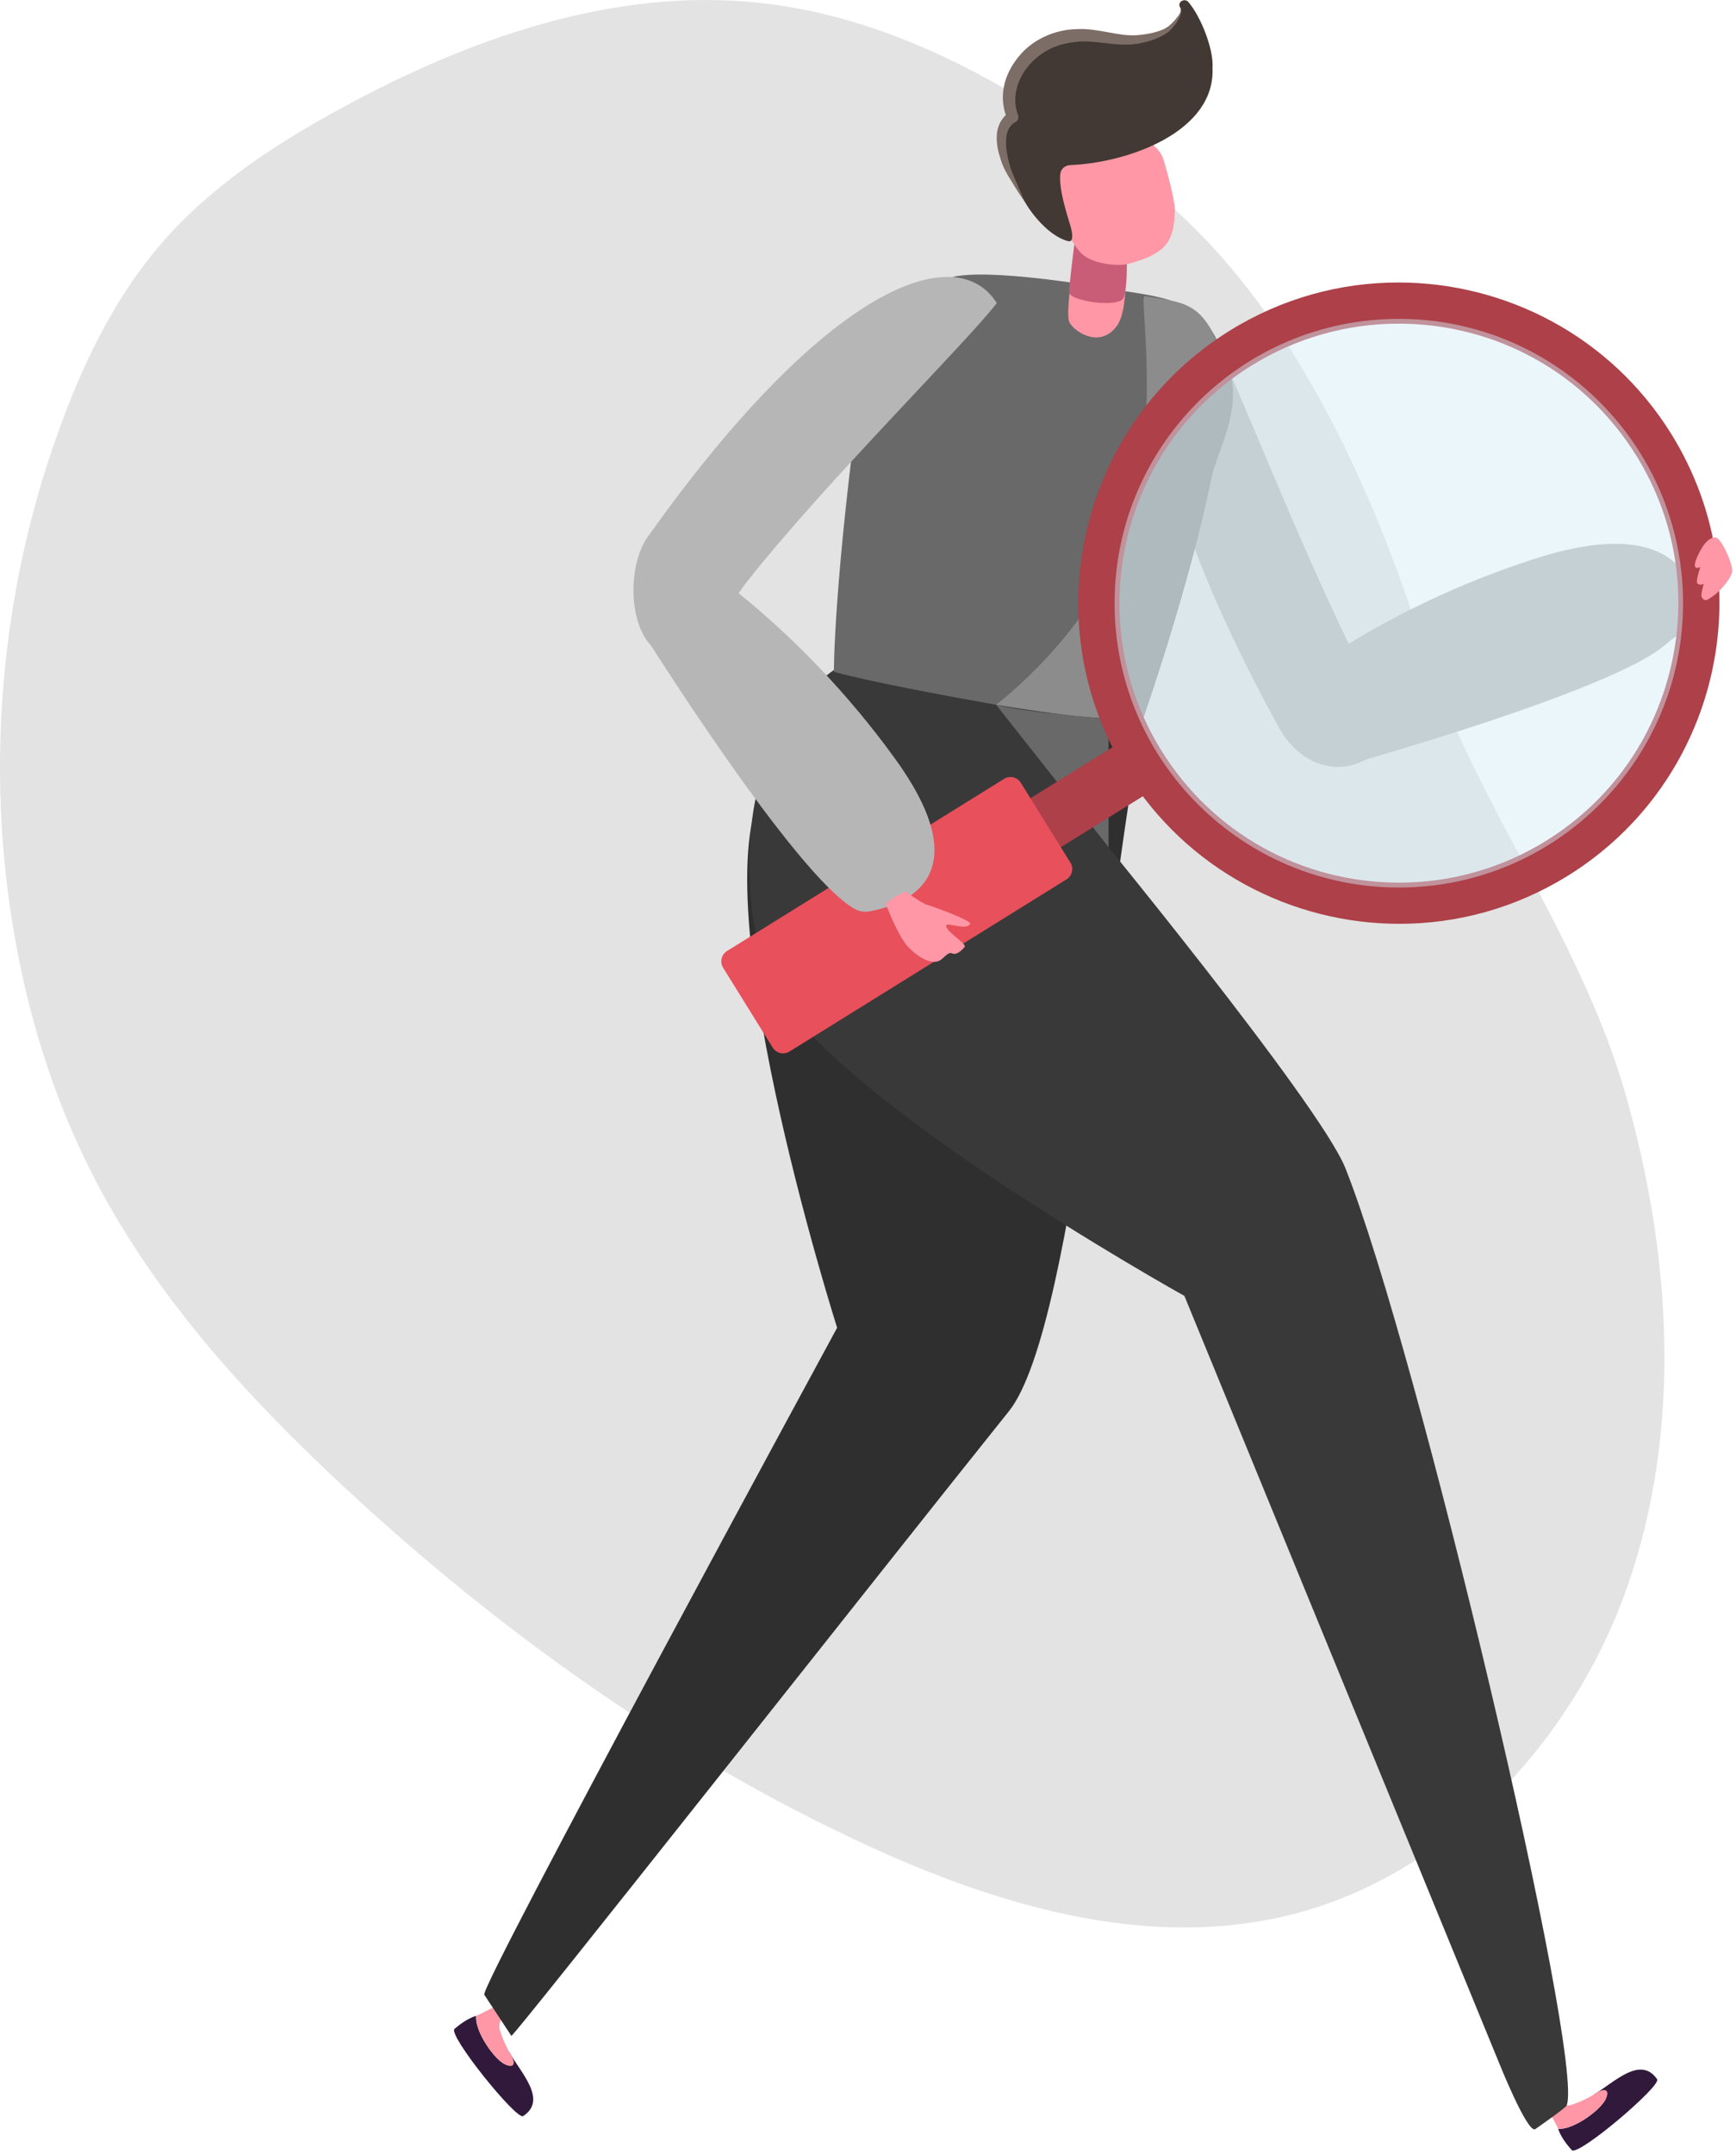
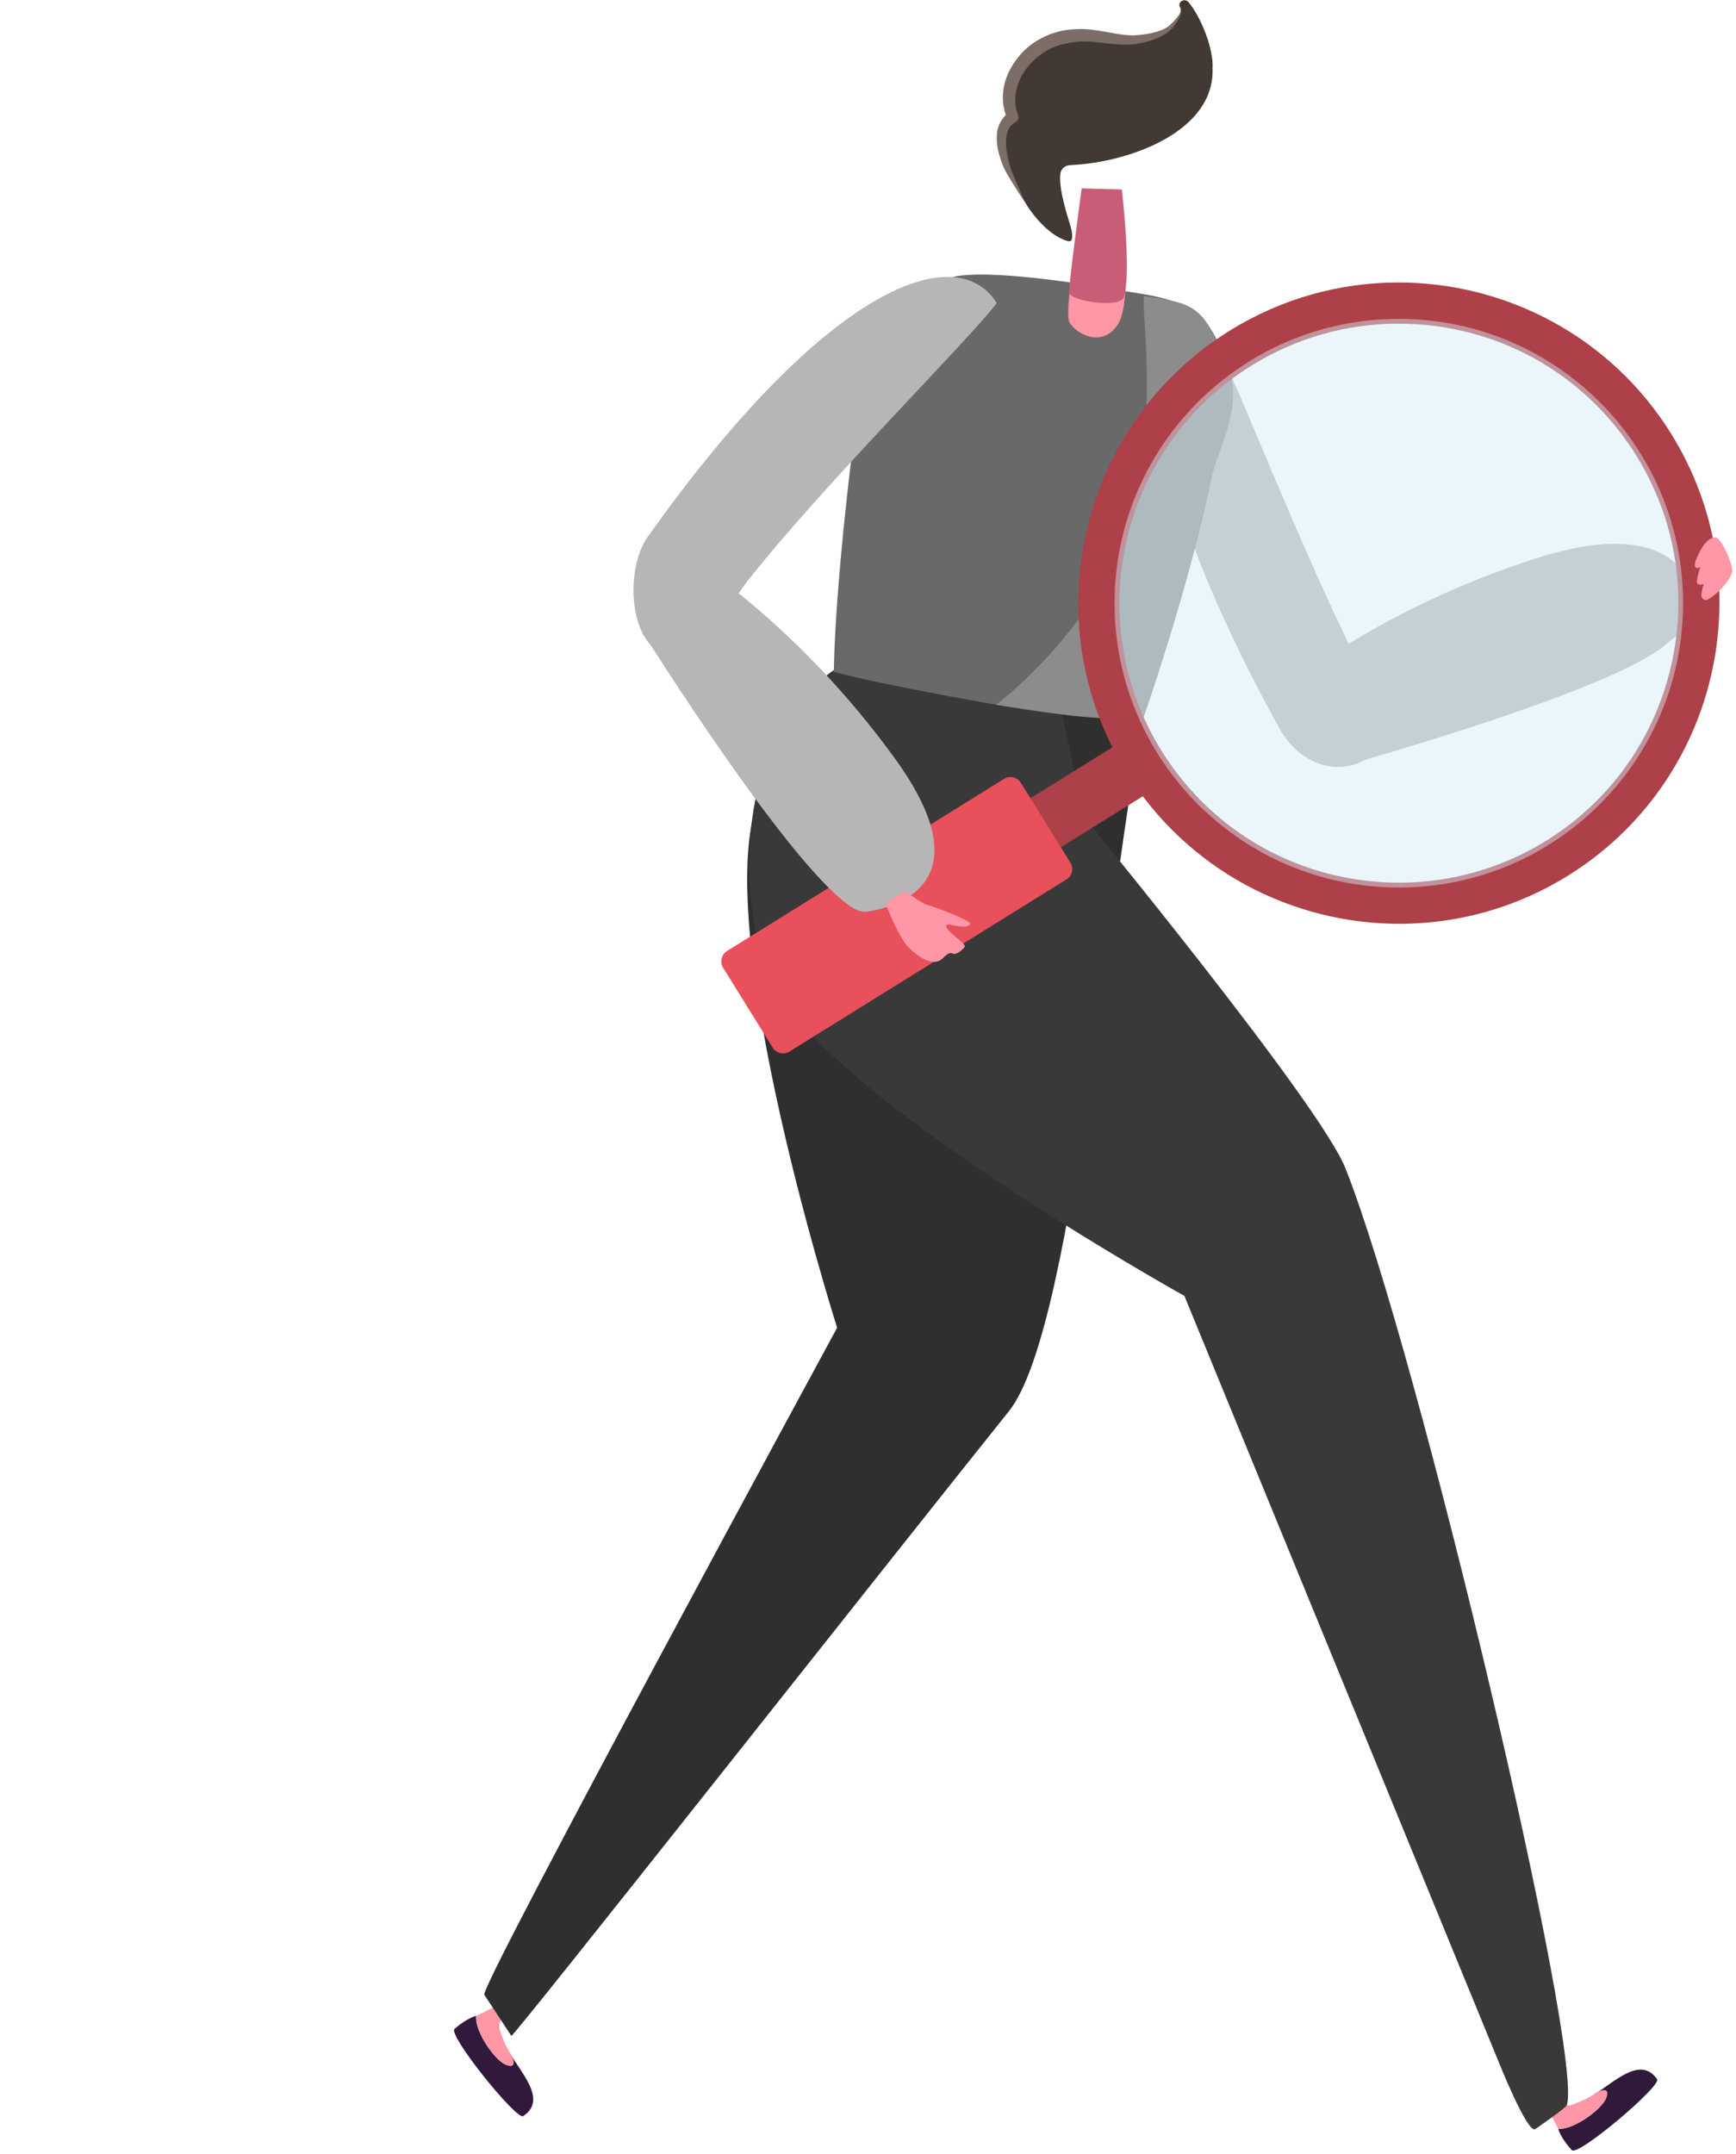
<svg xmlns="http://www.w3.org/2000/svg" width="291" height="361" viewBox="0 0 291 361" fill="none">
-   <path d="M190.262 29.63C171.58 15.288 150.359 2.843 126.945 0.436C102.576 -2.073 78.309 6.556 56.804 18.348C45.858 24.346 35.238 31.324 27.054 40.79C19.743 49.257 14.626 59.437 10.666 69.923C0.492 96.832 -2.493 126.435 2.096 154.833C4.411 169.175 8.656 183.232 15.194 196.207C25.47 216.629 41.147 233.848 57.88 249.373C83.772 273.406 112.852 294.174 144.856 309.006C166.686 319.105 191.115 326.49 214.59 321.288C241.782 315.249 263.429 292.42 272.73 266.041C282.01 239.662 280.183 210.345 272.506 183.436C264.83 156.547 246.716 133.738 238.167 107.115C220.906 53.459 198.771 36.179 190.262 29.63Z" fill="#E3E3E3" />
  <path d="M203.624 56.931C190.611 54.059 189.585 76.802 214.42 121.99C217.104 126.874 222.249 129.813 227.503 127.953L236.603 123.862C236.603 123.862 229.606 115.169 226.073 107.883C216.904 88.98 207.195 63.923 203.624 56.931Z" fill="#B6B6B6" />
  <path d="M225.376 128.298C225.376 128.298 270.98 115.635 279.421 107.811C280.06 107.22 283.989 104.618 284.104 103.756C284.898 97.824 281.003 86.072 257.573 93.541C231.099 101.981 215.126 115.468 215.126 115.468C215.126 115.468 220.17 116.517 225.376 128.298Z" fill="#B6B6B6" />
  <path d="M87.692 354.606C91.862 351.869 87.229 347.286 85.408 343.93C85.581 345.114 85.684 346.645 84.306 345.73C82.291 344.394 79.532 340.039 79.825 337.799C78.503 338.184 77.091 339.207 76.192 339.995C75.035 341.012 86.589 355.329 87.692 354.606Z" fill="#30193B" />
  <path d="M84.305 345.73C85.683 346.644 86.843 346.294 85.564 344.195C84.423 342.321 83.871 340.466 83.75 340.055C83.431 338.982 84.423 337.636 84.423 337.636L83.191 336.121C83.191 336.121 80.209 337.689 79.825 337.8C79.531 340.04 82.29 344.396 84.305 345.73Z" fill="#FF97A6" />
  <path d="M128.671 130.973C116.604 148.047 140.326 222.494 140.326 222.494C140.326 222.494 80.336 332.985 81.179 334.266L85.717 341.16C85.975 341.553 149.332 261.158 169.118 236.487C180.623 222.142 186.246 141.346 192.696 115.618C195.678 103.718 136.63 119.712 128.671 130.973Z" fill="#2F2F2F" />
  <path d="M277.782 348.431C274.938 344.332 270.477 349.082 267.17 350.99C268.348 350.788 269.875 350.643 268.998 352.045C267.714 354.095 263.433 356.966 261.185 356.73C261.604 358.041 262.663 359.427 263.474 360.304C264.52 361.434 278.534 349.514 277.782 348.431Z" fill="#30193B" />
  <path d="M268.997 352.045C269.875 350.644 269.494 349.493 267.429 350.826C265.584 352.016 263.744 352.615 263.338 352.747C262.274 353.094 260.902 352.138 260.902 352.138L259.418 353.408C259.418 353.408 261.063 356.35 261.184 356.73C263.431 356.965 267.713 354.095 268.997 352.045Z" fill="#FF97A6" />
  <path d="M128.439 162.847C135.921 182.371 198.536 217.159 198.536 217.159L251.177 345.428C251.177 345.428 256.02 357.568 257.345 356.793C257.345 356.793 262.466 353.246 262.629 352.804C265.64 344.675 237.726 226.445 225.532 195.775C221.188 184.851 181.308 136.443 181.308 136.443C181.308 136.443 177.825 114.366 175.096 112.113C169.672 112.71 151.083 100.93 136.337 115.096C122 128.868 125.021 153.929 128.439 162.847Z" fill="#393939" />
  <path d="M160.356 46.279C167.936 45.019 186.908 48.524 188.85 48.83C196.985 50.104 203.196 50.967 205.965 62.502C207.562 69.155 203.859 76.104 203.063 80.019C199.271 98.66 191.501 120.711 191.501 120.711C191.501 120.711 181.892 120.745 166.973 118.101C144.58 114.13 139.781 112.563 139.781 112.563C139.781 112.563 139.717 97.592 144.508 62.935C144.818 60.706 151.441 47.761 160.356 46.279Z" fill="#696969" />
  <path d="M181.246 36.623C181.246 36.623 178.199 52.298 179.307 54.099C180.414 55.898 184.645 58.353 187.296 54.492C189.949 50.631 187.977 36.805 187.977 36.805L181.246 36.623Z" fill="#FF97A6" />
  <path d="M181.317 31.567C181.317 31.567 179.207 47.03 179.218 48.975C179.226 50.475 187.802 51.728 188.393 49.811C189.698 45.581 188.048 31.749 188.048 31.749L181.317 31.567Z" fill="#C95D77" />
-   <path d="M196.909 35.872C197.18 34.642 196.119 30.473 195.123 27.014C194.296 24.145 191.263 22.53 188.415 23.428C184.001 24.819 179.2 26.62 178.091 27.839C176.351 29.754 177.074 32.782 177.562 35.045C178.047 37.304 179.731 41.176 181.558 42.716C183.228 44.123 187.216 44.743 189.249 44.19C195.361 42.533 196.708 40.508 196.909 35.872Z" fill="#FF97A6" />
  <path d="M167.087 50.784C160.209 39.905 138.398 47.964 108.549 90.006C105.322 94.551 105.265 104.342 109.231 108.26L116.877 114.669C116.877 114.669 120.286 103.715 125.304 97.36C138.323 80.871 162.351 57.046 167.087 50.784Z" fill="#B6B6B6" />
  <path d="M191.869 49.615C200.003 50.89 201.849 50.799 206.01 62.017C208.39 68.433 203.859 76.102 203.063 80.018C199.271 98.659 191.501 120.71 191.501 120.71C191.501 120.71 182.99 120.265 180.164 119.972C176.851 119.629 166.974 118.1 166.974 118.1C166.974 118.1 183.212 105.92 188.875 88.569C194.82 70.359 190.868 49.459 191.869 49.615Z" fill="#8C8C8C" />
-   <path d="M166.974 118.101L185.826 141.978V120.468C185.826 120.468 171.999 119.424 166.974 118.101Z" fill="#696969" />
  <path d="M194.803 131.427L189.701 123.215L171.079 134.784L176.181 142.996L194.803 131.427Z" fill="#AD4048" />
  <path d="M234.401 54.235C250.773 54.235 265.683 62.502 274.286 76.349C280.877 86.958 282.938 99.522 280.088 111.724C277.237 123.927 269.824 134.277 259.213 140.869C251.798 145.476 243.279 147.91 234.576 147.91C218.205 147.91 203.296 139.643 194.692 125.797C181.058 103.853 187.819 74.909 209.763 61.275C217.179 56.669 225.698 54.235 234.401 54.235ZM234.401 47.338C224.723 47.338 214.933 49.946 206.124 55.419C180.95 71.059 173.193 104.264 188.834 129.438C199.001 145.804 216.595 154.809 234.576 154.809C244.255 154.809 254.045 152.201 262.854 146.729C288.028 131.088 295.784 97.884 280.143 72.71C269.975 56.343 252.383 47.338 234.401 47.338Z" fill="#AD4048" />
  <path d="M129.527 175.554L121.217 162.178C120.622 161.22 120.916 159.959 121.876 159.363L168.304 130.52C169.262 129.923 170.522 130.217 171.119 131.177L179.429 144.551C180.025 145.511 179.73 146.771 178.772 147.366L132.344 176.211C131.382 176.808 130.122 176.513 129.527 175.554Z" fill="#E8505B" />
  <g opacity="0.69">
    <path opacity="0.69" d="M234.481 148.728C260.796 148.728 282.128 127.396 282.128 101.081C282.128 74.766 260.796 53.434 234.481 53.434C208.166 53.434 186.834 74.766 186.834 101.081C186.834 127.396 208.166 148.728 234.481 148.728Z" fill="#D5EAF5" />
  </g>
  <path d="M107.599 105.771C107.599 105.771 133.231 146.762 143.3 152.334C144.061 152.754 144.939 152.872 145.795 152.712C151.678 151.612 164.444 147.04 150.023 127.119C133.731 104.61 115.925 93.655 115.925 93.655C115.925 93.655 117.163 97.145 107.599 105.771Z" fill="#B6B6B6" />
  <path d="M148.481 151.485C148.481 151.485 150.555 156.942 152.196 158.644C154.455 160.985 156.306 161.436 157.297 161.061C158.23 160.709 158.823 159.396 159.65 159.777C160.226 160.044 161.038 159.487 161.702 158.682C162.145 158.143 158.101 155.837 158.672 155.014C158.958 154.602 162.089 155.962 162.621 154.809C162.867 154.279 156.694 151.985 155.366 151.613C154.596 151.399 151.794 149.395 151.794 149.395C151.794 149.395 149.652 150.284 148.481 151.485Z" fill="#FF97A6" />
  <path d="M286.145 100.513C288.206 99.522 290.467 96.6 290.378 95.542C290.253 94.08 288.663 90.522 287.703 90.089C287.389 89.948 286.218 90.114 285.132 92.07C284.884 92.516 283.81 94.425 284.18 95.013C284.421 95.394 285.034 94.997 285.034 94.997C285.034 94.997 284.162 97.481 284.546 97.791C285.041 98.192 285.598 97.83 285.598 97.83C285.598 97.83 285.055 99.62 285.223 100.007C285.455 100.54 285.894 100.633 286.145 100.513Z" fill="#FF97A6" />
  <path d="M199.211 0.348C198.549 -0.428 197.228 0.401 197.852 1.292C198.475 2.183 196.536 4.315 195.877 4.842C194.735 5.739 193.036 6.183 191.627 6.463C189.075 6.988 186.732 6.481 184.193 6.114C181.19 5.703 178.198 5.88 175.437 7.216C170.975 9.394 167.735 14.755 169.753 19.612C166.738 21.38 167.974 26.008 169.064 28.676C169.585 29.892 170.197 31.072 170.886 32.212C171.164 32.731 171.44 33.235 171.732 33.737C173.032 36.024 175.646 39.132 178.33 40.175C179.428 40.601 179.729 40.57 179.727 39.452C179.724 38.503 179.105 36.874 178.82 35.829C178.49 34.586 177.495 31.311 177.731 29.156C177.824 28.314 178.531 27.703 179.378 27.668C189.148 27.274 203.696 22.086 203.249 11.423C203.478 8.323 201.337 2.845 199.211 0.348Z" fill="#423834" />
  <path d="M197.852 1.294C198.123 1.649 198.017 2.154 197.872 2.547C197.726 2.96 197.508 3.338 197.269 3.698C196.794 4.394 196.237 5.122 195.463 5.619C193.926 6.606 192.281 7.053 190.511 7.362C186.883 7.847 183.585 6.645 180.487 7.016C178.929 7.158 177.415 7.514 176.043 8.177C174.698 8.844 173.474 9.805 172.483 10.953C170.5 13.242 169.565 16.445 170.637 19.242L170.661 19.303C170.828 19.739 170.639 20.224 170.237 20.439C169.379 20.895 168.825 21.775 168.7 22.932C168.547 24.064 168.687 25.324 168.967 26.541C169.112 27.149 169.268 27.77 169.459 28.371C169.684 28.966 169.953 29.552 170.198 30.145L171.731 33.735C170.967 32.676 170.271 31.573 169.595 30.437C168.888 29.329 168.195 28.171 167.793 26.877C167.368 25.603 167.014 24.255 167.087 22.788C167.095 21.354 167.838 19.652 169.265 18.78L168.864 19.977C168.125 18.257 167.896 16.268 168.305 14.434C168.67 12.582 169.59 10.914 170.75 9.494C173.065 6.612 176.783 4.979 180.355 4.886C184.007 4.659 187.259 6.072 190.377 5.91C191.92 5.805 193.633 5.525 195.047 4.894C195.757 4.581 196.341 4.02 196.905 3.412C197.368 2.808 198.134 2.129 197.852 1.294Z" fill="#7D6D67" />
</svg>